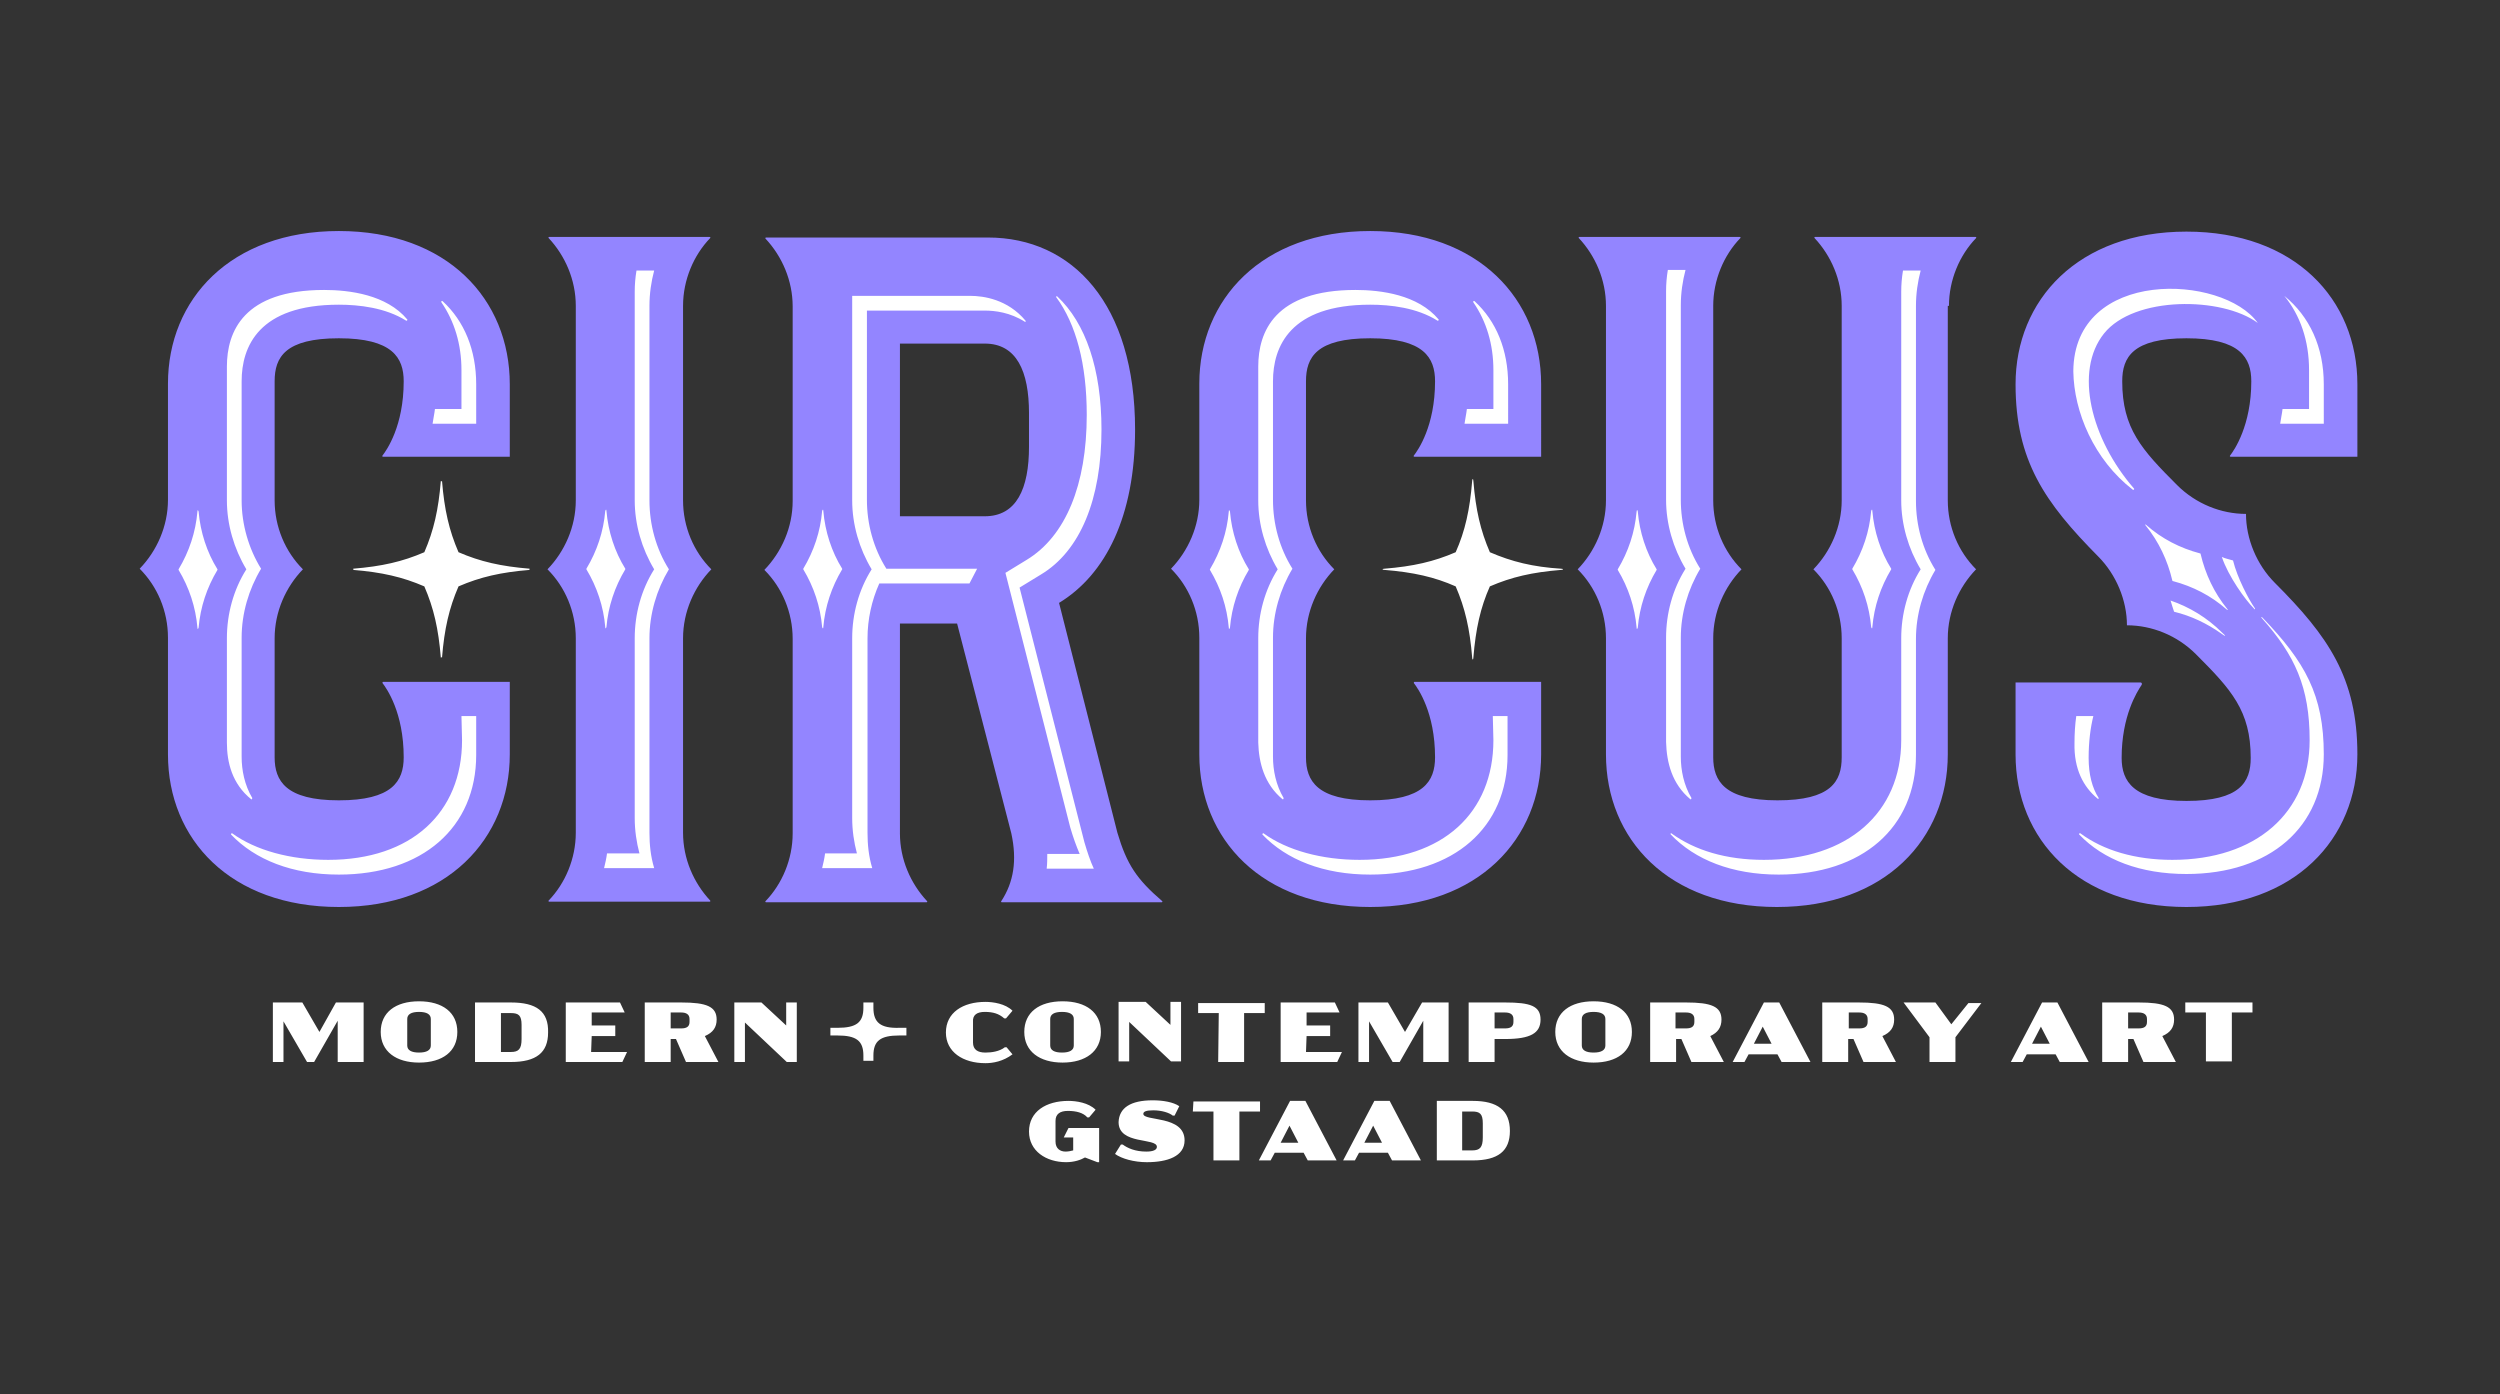
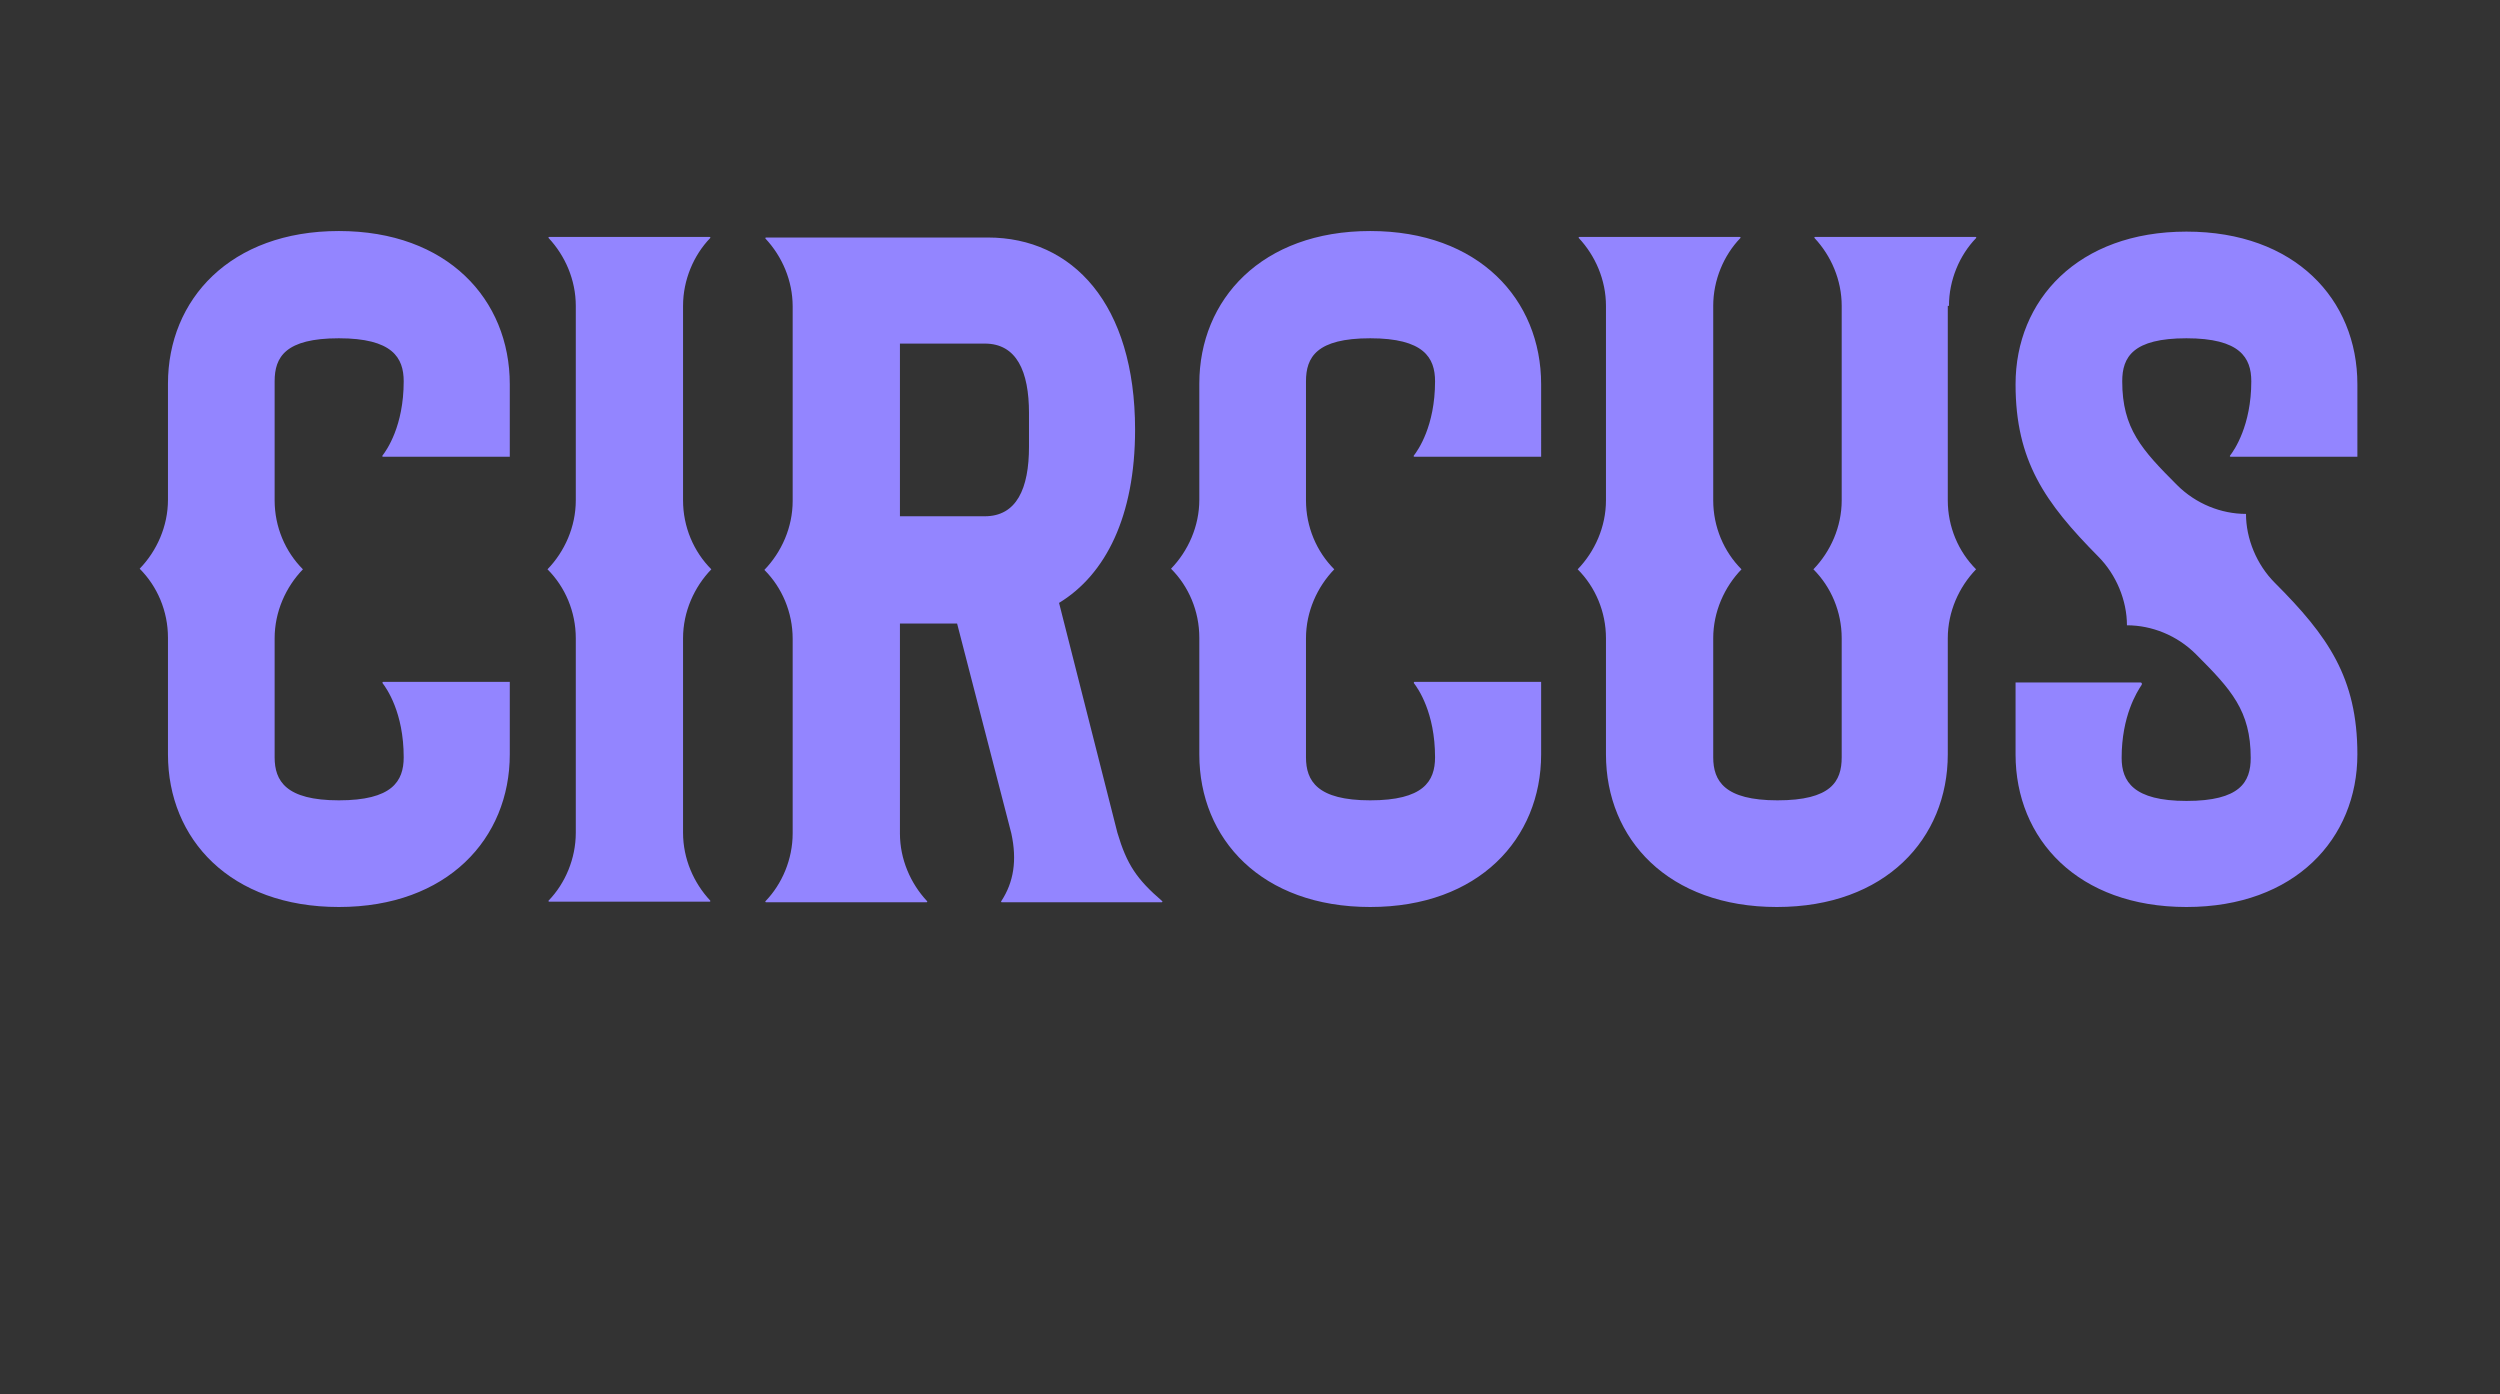
<svg xmlns="http://www.w3.org/2000/svg" version="1.0" id="Calque_1" x="0px" y="0px" viewBox="0 0 424.2 236.6" style="enable-background:new 0 0 424.2 236.6;" xml:space="preserve">
  <rect x="0" y="0" width="424.2" height="236.6" fill="#333333" stroke="none" />
  <style type="text/css">
	.st0{fill:#9385FF;}
	.st1{fill:#FFFFFF;}
</style>
  <g>
    <path class="st0" d="M232.5,39.2c-18.4,0-29,11.6-29,25.9v19.7c0,4.5-1.9,8.7-4.8,11.7c3,3,4.8,7.2,4.8,11.7V128   c0,14.4,10.6,25.9,29,25.9s29-11.6,29-25.9v-12.3H240c-0.1,0-0.1,0.1-0.1,0.2c0.7,0.9,3.6,5,3.6,12.6c0,4.1-2,7.3-11,7.3   s-10.9-3.3-10.9-7.3v-20.2c0-4.5,1.9-8.7,4.8-11.7c-3-3-4.8-7.2-4.8-11.7V64.7c0-4.1,1.8-7.3,10.9-7.3s11,3.3,11,7.3   c0,7.6-2.9,11.7-3.6,12.6c-0.1,0.1,0,0.2,0.1,0.2h21.5V65.2C261.5,50.8,250.9,39.2,232.5,39.2 M386,98.9c-3.1-3.1-4.9-7.5-4.9-11.7   c-4.2,0-8.5-1.7-11.7-4.9c-6-6-9.3-9.6-9.3-17.6c0-4.1,1.8-7.3,10.9-7.3s11,3.3,11,7.3c0,7.5-2.9,11.7-3.6,12.6   c-0.1,0.1,0,0.2,0.1,0.2H400V65.2c0-14.4-10.6-25.9-29-25.9s-29,11.6-29,25.9c0,13,5,20.1,14,29.2c3.1,3.1,4.9,7.5,4.9,11.7   c4.2,0,8.5,1.7,11.7,4.9c6,6,9.3,9.6,9.3,17.6c0,4.1-1.8,7.3-10.9,7.3c-9,0-11-3.3-11-7.3c0-7.1,2.6-11.2,3.4-12.4   c0.1-0.2,0-0.4-0.2-0.4H342V128c0,14.4,10.6,25.9,29,25.9s29-11.6,29-25.9C400,115,395,107.9,386,98.9 M330.7,51.9   c0-4.4,1.8-8.6,4.6-11.5c0.1-0.1,0-0.2-0.1-0.2H308c-0.1,0-0.2,0.1-0.1,0.2c2.8,3,4.6,7.1,4.6,11.5v33c0,4.5-1.9,8.7-4.8,11.7   c3,3,4.8,7.2,4.8,11.7v20.2c0,4.1-1.8,7.3-10.9,7.3c-9,0-10.9-3.3-10.9-7.3v-20.2c0-4.5,1.9-8.7,4.8-11.7c-3-3-4.8-7.2-4.8-11.7   v-33c0-4.4,1.8-8.6,4.6-11.5c0.1-0.1,0-0.2-0.1-0.2H268c-0.1,0-0.2,0.1-0.1,0.2c2.8,3,4.6,7.1,4.6,11.5v33c0,4.5-1.9,8.7-4.8,11.7   c3,3,4.8,7.2,4.8,11.7V128c0,14.4,10.6,25.9,29,25.9s29-11.6,29-25.9v-19.7c0-4.5,1.9-8.7,4.8-11.7c-3-3-4.8-7.2-4.8-11.7v-33   H330.7z M174.6,75.8c0,7.1-2.1,11.8-7.5,11.8h-14.4V58.3h14.4c5.4,0,7.5,4.7,7.5,11.8V75.8z M189.6,141.3l-9.9-39   c7.9-4.8,12.9-14.7,12.9-29.4c0-21.3-10.6-32.6-25-32.6H130c-0.1,0-0.2,0.1-0.1,0.2c2.8,3,4.6,7.1,4.6,11.5v33   c0,4.5-1.9,8.7-4.8,11.7c3,3,4.8,7.2,4.8,11.7v33c0,4.4-1.8,8.6-4.6,11.5c-0.1,0.1,0,0.2,0.1,0.2h27.2c0.1,0,0.2-0.1,0.1-0.2   c-2.8-3-4.6-7.1-4.6-11.5v-35.6h9.7l9.2,35.6c1,4.6,0.4,8.3-1.7,11.5c-0.1,0.1,0,0.2,0.1,0.2h27.1c0.1,0,0.2-0.1,0.1-0.2   C192.9,149.2,191.2,146.7,189.6,141.3 M120.7,96.6c-3-3-4.8-7.2-4.8-11.7v-33c0-4.4,1.8-8.6,4.6-11.5c0.1-0.1,0-0.2-0.1-0.2H93.2   c-0.1,0-0.2,0.1-0.1,0.2c2.8,3,4.6,7.1,4.6,11.5v33c0,4.5-1.9,8.7-4.8,11.7c3,3,4.8,7.2,4.8,11.7v33c0,4.4-1.8,8.6-4.6,11.5   c-0.1,0.1,0,0.2,0.1,0.2h27.2c0.1,0,0.2-0.1,0.1-0.2c-2.8-3-4.6-7.1-4.6-11.5v-33C115.9,103.8,117.8,99.6,120.7,96.6 M57.5,39.2   c-18.4,0-29,11.6-29,25.9v19.7c0,4.5-1.9,8.7-4.8,11.7c3,3,4.8,7.2,4.8,11.7V128c0,14.4,10.6,25.9,29,25.9s29-11.6,29-25.9v-12.3   H65c-0.1,0-0.1,0.1-0.1,0.2c0.7,0.9,3.6,5,3.6,12.6c0,4.1-2,7.3-11,7.3s-10.9-3.3-10.9-7.3v-20.2c0-4.5,1.9-8.7,4.8-11.7   c-3-3-4.8-7.2-4.8-11.7V64.7c0-4.1,1.8-7.3,10.9-7.3s11,3.3,11,7.3c0,7.6-2.9,11.7-3.6,12.6c-0.1,0.1,0,0.2,0.1,0.2h21.5V65.2   C86.5,50.8,75.9,39.2,57.5,39.2" />
-     <path class="st1" d="M251.6,193c0,1.7-0.5,2.2-1.8,2.2h-1.7v-6.6h1.7c1.3,0,1.8,0.4,1.8,2V193z M249.9,186.8h-6.1v10.1h6.1   c4.3,0,6.3-1.6,6.3-5C256.2,188.4,254.1,186.8,249.9,186.8 M231.5,193.9l1.5-2.9l1.5,2.9H231.5z M233.2,186.8l-5.3,10.1h2l0.7-1.3   h4.9l0.7,1.3h4.9l-5.3-10.1H233.2z M217.3,193.9l1.5-2.9l1.5,2.9H217.3z M218.9,186.8l-5.3,10.1h2l0.7-1.3h4.9l0.7,1.3h4.9   l-5.3-10.1H218.9z M194,189c0-0.4,0.5-0.6,1.7-0.6c1.4,0,2.7,0.4,3.3,0.9h0.3l0.8-1.6c-1-0.7-2.8-1-4.5-1c-3.8,0-5.7,1.3-5.8,3.7   c0,3.9,6.5,2.6,6.5,4.2c0,0.5-0.6,0.8-1.8,0.8c-1.9,0-3.2-0.6-4-1.2h-0.3l-1,1.6c1.1,0.8,3.2,1.4,5.4,1.4c3.5,0,6.4-1,6.4-3.7   C201,189.2,194,190.3,194,189 M180.5,193h1.6v2.2c-0.4,0.1-0.8,0.2-1.3,0.2c-0.9,0-1.7-0.5-1.7-1.7v-3.5c0-1.2,0.8-1.7,2.1-1.7   c1.4,0,2.6,0.3,3.3,1.1h0.3l1.1-1.3c-1.2-1.2-3.3-1.5-4.6-1.5c-3.8,0-6.7,1.8-6.7,5.2c0,3.3,2.9,5.2,6.3,5.2c1.4,0,2.5-0.4,3.2-0.8   l2.1,0.8h0.3v-5.8h-5.2L180.5,193z M364.3,173.4c0,0.8-0.5,1.1-1.4,1.1h-1.8v-2.7h1.8c0.8,0,1.4,0.3,1.4,1.1V173.4z M368.9,173   c0-2.2-1.7-2.9-6-2.9h-6.2v10.1h4.4v-3.9h0.9l1.7,3.9h5.5l-2.3-4.4C368.3,175.2,368.9,174.3,368.9,173 M344.8,177.1l1.5-2.9   l1.5,2.9H344.8z M346.5,170.1l-5.3,10.1h2l0.7-1.3h4.9l0.7,1.3h4.9l-5.3-10.1H346.5z M331.1,173.8l-2.7-3.7H323l4.4,5.9v4.2h4.4   V176l4.4-5.8H334L331.1,173.8z M316.9,173.4c0,0.8-0.5,1.1-1.4,1.1h-1.8v-2.7h1.8c0.8,0,1.4,0.3,1.4,1.1V173.4z M321.4,173   c0-2.2-1.7-2.9-6-2.9h-6.2v10.1h4.4v-3.9h0.9l1.7,3.9h5.5l-2.3-4.4C320.8,175.2,321.4,174.3,321.4,173 M297.6,177.1l1.5-2.9   l1.5,2.9H297.6z M299.3,170.1l-5.3,10.1h2l0.7-1.3h4.9l0.7,1.3h4.9l-5.3-10.1H299.3z M287.5,173.4c0,0.8-0.5,1.1-1.4,1.1h-1.8v-2.7   h1.8c0.8,0,1.4,0.3,1.4,1.1V173.4z M292.1,173c0-2.2-1.7-2.9-6-2.9H280v10.1h4.4v-3.9h0.9l1.7,3.9h5.5l-2.3-4.4   C291.5,175.2,292.1,174.3,292.1,173 M272.4,177.4c0,0.8-0.7,1.2-2,1.2s-2-0.4-2-1.2v-4.5c0-0.8,0.7-1.2,2-1.2s2,0.4,2,1.2V177.4z    M270.4,169.9c-4,0-6.5,1.9-6.5,5.2s2.6,5.2,6.5,5.2c4,0,6.5-1.9,6.5-5.2S274.4,169.9,270.4,169.9 M256.8,173.4   c0,0.8-0.5,1.1-1.4,1.1h-1.8v-2.7h1.8c0.8,0,1.4,0.3,1.4,1.1V173.4z M255.4,170.1h-6.2v10.1h4.4v-3.9h1.8c4.3,0,6-1,6-3.3   C261.4,170.7,259.7,170.1,255.4,170.1 M245.8,180.2v-10.1h-4.5l-2.9,5l-2.9-5h-5v10.1h1.8v-6.9l4,6.9h1.2l4-7v7H245.8z    M221.7,175.8h4V174h-4v-2.2h5.6l-0.8-1.7h-9.2v10.1h9.6l0.8-1.7h-6.1L221.7,175.8L221.7,175.8z M370.8,170.1v1.7h3.5v8.3h4.4v-8.3   h3.5v-1.7H370.8z M202.4,188.6h3.5v8.3h4.4v-8.3h3.5v-1.7h-11.3L202.4,188.6L202.4,188.6z M206.7,180.2h4.4v-8.3h3.5v-1.7h-11.3   v1.7h3.5L206.7,180.2L206.7,180.2z M191.6,173.4l7.1,6.7h1.7V170h-1.8v3.9l-4.2-3.9h-4.6v10.1h1.8V173.4z M182.2,177.4   c0,0.8-0.7,1.2-2,1.2s-2-0.4-2-1.2v-4.5c0-0.8,0.7-1.2,2-1.2s2,0.4,2,1.2V177.4z M180.3,169.9c-4,0-6.5,1.9-6.5,5.2   s2.6,5.2,6.5,5.2s6.5-1.9,6.5-5.2S184.3,169.9,180.3,169.9 M167.1,171.7c1.4,0,2.4,0.3,3.3,1.1h0.3l1.1-1.3   c-1.2-1.2-3.3-1.5-4.6-1.5c-3.8,0-6.7,1.8-6.7,5.2c0,3.3,2.9,5.2,6.7,5.2c1.3,0,3-0.3,4.6-1.5l-1-1.2h-0.3   c-0.9,0.7-2.2,0.9-3.3,0.9c-1.3,0-2.1-0.5-2.1-1.7v-3.5C165,172.2,165.8,171.7,167.1,171.7 M133.4,174l-4.2-3.9h-4.6v10.1h1.8v-6.7   l7.1,6.7h1.7v-10.1h-1.8V174z M117,173.4c0,0.8-0.5,1.1-1.4,1.1h-1.8v-2.7h1.8c0.8,0,1.4,0.3,1.4,1.1V173.4z M121.6,173   c0-2.2-1.7-2.9-6-2.9h-6.2v10.1h4.4v-3.9h0.9l1.7,3.9h5.5l-2.3-4.4C121,175.2,121.6,174.3,121.6,173 M100.4,175.8h4V174h-4v-2.2   h5.6l-0.8-1.7H96v10.1h9.6l0.8-1.7h-6.1L100.4,175.8L100.4,175.8z M88.5,176.3c0,1.7-0.5,2.2-1.8,2.2H85v-6.6h1.7   c1.3,0,1.8,0.4,1.8,2V176.3z M86.7,170.1h-6.1v10.1h6.1c4.3,0,6.3-1.6,6.3-5C93.1,171.6,91,170.1,86.7,170.1 M73.1,177.4   c0,0.8-0.7,1.2-2,1.2s-2-0.4-2-1.2v-4.5c0-0.8,0.7-1.2,2-1.2s2,0.4,2,1.2V177.4z M71.1,169.9c-4,0-6.5,1.9-6.5,5.2s2.6,5.2,6.5,5.2   c4,0,6.5-1.9,6.5-5.2S75.1,169.9,71.1,169.9 M54.2,175.1l-2.9-5h-5v10.1h1.8v-6.9l4,6.9h1.2l4-7v7h4.4v-10.1H57L54.2,175.1z    M148.2,171v-0.9h-1.7v0.9c0,2.5-1.2,3.4-4.4,3.4h-1.2v1.3h1.2c3.2,0,4.4,0.9,4.4,3.4v0.9h1.7v-0.9c0-2.5,1.2-3.4,4.4-3.4h1.2v-1.3   h-1.2C149.4,174.5,148.2,173.5,148.2,171" />
-     <path class="st1" d="M377.9,103.3c-2.2-2.7-3.7-5.9-4.5-9.3c0,0,0-0.1-0.1-0.1c-3.4-0.9-6.5-2.5-9.1-4.8c-0.2-0.2-0.3-0.1-0.1,0.1   c2.2,2.7,3.7,5.9,4.5,9.3c0,0,0,0.1,0.1,0.1c3.4,0.9,6.5,2.5,9.1,4.8C378,103.6,378.1,103.5,377.9,103.3 M286.8,135.6   c0.1,0.1,0.2,0,0.2-0.2c-1.3-2.2-1.8-4.7-1.8-7v-20.2c0-4.1,1.2-8.2,3.3-11.7c-2.2-3.5-3.3-7.6-3.3-11.7v-33c0-2.1,0.3-4.1,0.8-6   h-3c-0.2,1.2-0.3,2.4-0.3,3.6v35.4c0,4.1,1.2,8.2,3.3,11.7c-2.2,3.5-3.3,7.6-3.3,11.7v17.7C282.8,129.4,283.7,133,286.8,135.6    M277.7,86.8c-0.3,3.5-1.4,6.8-3.2,9.8v0.1c1.8,3,2.9,6.3,3.2,9.8c0,0.3,0.1,0.3,0.2,0c0.3-3.5,1.4-6.8,3.2-9.8v-0.1   c-1.8-2.9-2.9-6.3-3.2-9.8C277.9,86.5,277.7,86.5,277.7,86.8 M217.6,135.6c0.1,0.1,0.2,0,0.2-0.2c-1.3-2.2-1.8-4.7-1.8-7v-20.2   c0-4.1,1.2-8.2,3.3-11.7c-2.2-3.5-3.3-7.6-3.3-11.7V64.7c0-5.9,2.9-13,16.5-13c3.4,0,7.9,0.5,11.4,2.7c0.1,0.1,0.3-0.1,0.2-0.2   c-3.5-4.2-9.8-5-14.1-5c-13.7,0-16.5,7.1-16.5,13v22.7c0,4.1,1.2,8.2,3.3,11.7c-2.2,3.5-3.3,7.6-3.3,11.7V126   C213.6,129.4,214.5,133,217.6,135.6 M252.8,93.7c-1.6-3.7-2.4-7.2-2.8-12.1c0-0.4-0.2-0.4-0.2,0c-0.4,4.9-1.2,8.5-2.8,12.1   c-3.7,1.6-7.2,2.4-12.1,2.8c-0.4,0-0.4,0.2,0,0.2c4.9,0.4,8.5,1.2,12.1,2.8c1.6,3.7,2.4,7.2,2.8,12.1c0,0.4,0.2,0.4,0.2,0   c0.4-4.9,1.2-8.5,2.8-12.1c3.7-1.6,7.2-2.4,12.1-2.8c0.4,0,0.4-0.2,0-0.2C260.1,96.2,256.5,95.3,252.8,93.7 M253.4,125.6   c0,12.3-8.6,20.3-22.7,20.3c-6.4,0-12.3-1.6-16.3-4.5c-0.1-0.1-0.2,0.1-0.2,0.2c4.1,4.3,10.4,6.8,18.3,6.8c14.2,0,23.3-8,23.3-20.3   v-6.6h-2.5L253.4,125.6L253.4,125.6z M382.6,103.2c-1-1.4-3-5.2-3.7-8.1c-0.6-0.2-1.3-0.3-1.9-0.6c1.1,3.3,4,7.3,5.4,8.7   C382.6,103.5,382.7,103.4,382.6,103.2 M325.1,51.9c0-2.1,0.3-4.1,0.8-6h-3c-0.2,1.2-0.3,2.4-0.3,3.6v35.4c0,4.1,1.2,8.2,3.3,11.7   c-2.2,3.5-3.3,7.6-3.3,11.7v17.3c0,12.3-9.1,20.3-23.3,20.3c-6.4,0-11.7-1.6-15.7-4.5c-0.1-0.1-0.2,0.1-0.1,0.2   c4.1,4.3,10.4,6.8,18.3,6.8c14.2,0,23.3-8,23.3-20.3v-19.7c0-4.1,1.2-8.2,3.3-11.7c-2.2-3.5-3.3-7.6-3.3-11.7L325.1,51.9   L325.1,51.9z M355.9,135.5c0.1,0.1,0.3,0,0.2-0.1c-1.1-1.7-1.7-4-1.7-6.8c0-2.7,0.3-5.1,0.8-7.1h-2.9c-0.2,1.4-0.3,3-0.3,4.6   C351.9,130.5,353.5,133.5,355.9,135.5 M383.9,104.8c-0.2-0.2-0.3-0.1-0.1,0.1c5.6,6.3,8.1,11.7,8.1,20.7c0,12.3-9.1,20.3-23.3,20.3   c-6.3,0-11.7-1.6-15.6-4.5c-0.1-0.1-0.3,0.1-0.2,0.2c4.1,4.3,10.4,6.7,18.2,6.7c14.2,0,23.3-8,23.3-20.3   C394.3,117.9,391.1,112.3,383.9,104.8 M208.5,86.8c-0.3,3.5-1.4,6.8-3.2,9.8v0.1c1.8,3,2.9,6.3,3.2,9.8c0,0.3,0.1,0.3,0.2,0   c0.3-3.5,1.4-6.8,3.2-9.8v-0.1c-1.8-2.9-2.9-6.3-3.2-9.8C208.6,86.5,208.5,86.5,208.5,86.8 M361.9,83.1c0.1,0.1,0.3-0.1,0.2-0.2   c-7.3-8.4-10.2-19.9-5.1-26.3s20-6.3,26.1-1.8c-5.9-8.3-31.2-9.4-31.3,8.2C351.9,69.9,355.3,78,361.9,83.1 M368.9,103.8   c2.9,0.7,5.6,2,8,3.7c0.8,0.6,0.9,0.5,0.1-0.2c-2.5-2.5-5.5-4.3-8.7-5.4C368.5,102.6,368.7,103.2,368.9,103.8 M77.8,93.7   c-1.6-3.7-2.4-7.2-2.8-12.1c0,0.1-0.2,0.1-0.2,0c-0.4,4.9-1.2,8.4-2.8,12.1c-3.7,1.6-7.2,2.4-12.1,2.8c0.1,0,0.1,0.2,0,0.2   c4.9,0.4,8.4,1.2,12.1,2.8c1.6,3.7,2.4,7.2,2.8,12.1c0-0.1,0.2-0.1,0.2,0c0.4-4.9,1.2-8.4,2.8-12.1c3.7-1.6,7.2-2.4,12.1-2.8   c-0.1,0-0.1-0.2,0-0.2C85,96.1,81.5,95.3,77.8,93.7 M33.5,86.8c-0.3,3.5-1.4,6.8-3.2,9.8v0.1c1.8,3,2.9,6.3,3.2,9.8   c0,0.3,0.1,0.3,0.2,0c0.3-3.5,1.4-6.8,3.2-9.8v-0.1c-1.8-2.9-2.9-6.3-3.2-9.8C33.6,86.5,33.5,86.5,33.5,86.8 M78.4,125.6   c0,12.3-8.6,20.3-22.7,20.3c-6.4,0-12.3-1.6-16.3-4.5c-0.1-0.1-0.2,0.1-0.2,0.2c4.1,4.3,10.4,6.8,18.3,6.8c14.2,0,23.3-8,23.3-20.3   v-6.6h-2.5L78.4,125.6L78.4,125.6z M42.6,135.6c0.1,0.1,0.2,0,0.2-0.2c-1.3-2.2-1.8-4.7-1.8-7v-20.2c0-4.1,1.2-8.2,3.3-11.7   C42.2,93.1,41,89,41,84.9V64.7c0-5.9,2.9-13,16.5-13c3.4,0,7.9,0.5,11.4,2.7c0.1,0.1,0.3-0.1,0.2-0.2c-3.5-4.2-9.8-5-14.1-5   c-13.7,0-16.5,7.1-16.5,13v22.7c0,4.1,1.2,8.2,3.3,11.7c-2.2,3.5-3.3,7.6-3.3,11.7V126C38.5,129.4,39.4,133,42.6,135.6 M186.9,72.9   c0-10.3-2.7-18.1-7.5-22.6c-0.1-0.1-0.2,0-0.2,0.1c3.4,4.6,5.2,11.4,5.2,20c0,11.9-3.6,20.6-10.2,24.6l-3.6,2.2l11,43.2   c0.5,1.7,1,3.1,1.6,4.5h-5.5c0,0.8,0,1.7-0.1,2.5h8c-0.6-1.3-1.1-2.8-1.6-4.5l-11-43.2l3.6-2.2C183.3,93.5,186.9,84.7,186.9,72.9    M80.8,65.2c0-5.8-2-10.7-5.7-14.1c-0.1-0.1-0.3,0-0.2,0.2c2.2,3.2,3.4,7.1,3.4,11.5v6.6h-4.5c-0.1,0.9-0.3,1.7-0.4,2.5h7.4   C80.8,71.9,80.8,65.2,80.8,65.2z M113.5,96.6c-2.2-3.5-3.3-7.6-3.3-11.7v-33c0-2.1,0.3-4.1,0.8-6h-3c-0.2,1.2-0.3,2.4-0.3,3.6v35.4   c0,4.1,1.2,8.2,3.3,11.7c-2.2,3.5-3.3,7.6-3.3,11.7v30.5c0,2.1,0.3,4.1,0.8,6H103c-0.1,0.8-0.3,1.7-0.5,2.5h8.5c-0.6-2-0.8-4-0.8-6   v-33C110.2,104.2,111.4,100.1,113.5,96.6 M167.1,52.7c1.7,0,4.3,0.3,6.8,1.9c0.1,0.1,0.2-0.1,0.1-0.2c-3-3.6-7.1-4.2-9.4-4.2h-20   v34.7c0,4.1,1.2,8.2,3.3,11.7c-2.2,3.5-3.3,7.6-3.3,11.7v30.5c0,2.1,0.3,4.1,0.8,6H140c-0.1,0.8-0.3,1.7-0.5,2.5h8.5   c-0.6-2-0.8-4-0.8-6v-33c0-3.2,0.7-6.4,2-9.3h15.3l1.3-2.5h-15.4c-2.2-3.5-3.3-7.6-3.3-11.7V52.7H167.1z M139.7,106.4   c0.3-3.5,1.4-6.8,3.2-9.8v-0.1c-1.8-2.9-2.9-6.3-3.2-9.8c0-0.3-0.1-0.3-0.2,0c-0.3,3.5-1.4,6.8-3.2,9.8v0.1c1.8,3,2.9,6.3,3.2,9.8   C139.6,106.7,139.7,106.7,139.7,106.4 M394.3,65.2c0-6.3-2.4-11.5-6.7-15c2.7,3.3,4.2,7.6,4.2,12.6v6.6h-4.5   c-0.1,0.9-0.3,1.7-0.4,2.5h7.4V65.2z M102.9,106.4c0.3-3.5,1.4-6.8,3.2-9.8v-0.1c-1.8-2.9-2.9-6.3-3.2-9.8c0-0.3-0.1-0.3-0.2,0   c-0.3,3.5-1.4,6.8-3.2,9.8v0.1c1.8,3,2.9,6.3,3.2,9.8C102.7,106.7,102.8,106.7,102.9,106.4 M317.7,106.4c0.3-3.5,1.4-6.8,3.2-9.8   v-0.1c-1.8-2.9-2.9-6.3-3.2-9.8c0-0.3-0.1-0.3-0.2,0c-0.3,3.5-1.4,6.8-3.2,9.8v0.1c1.8,3,2.9,6.3,3.2,9.8   C317.6,106.7,317.7,106.7,317.7,106.4 M255.9,65.2c0-5.8-2-10.7-5.7-14.1c-0.1-0.1-0.3,0-0.2,0.2c2.2,3.2,3.4,7.1,3.4,11.5v6.6   h-4.5c-0.1,0.9-0.3,1.7-0.4,2.5h7.4V65.2z" />
  </g>
</svg>